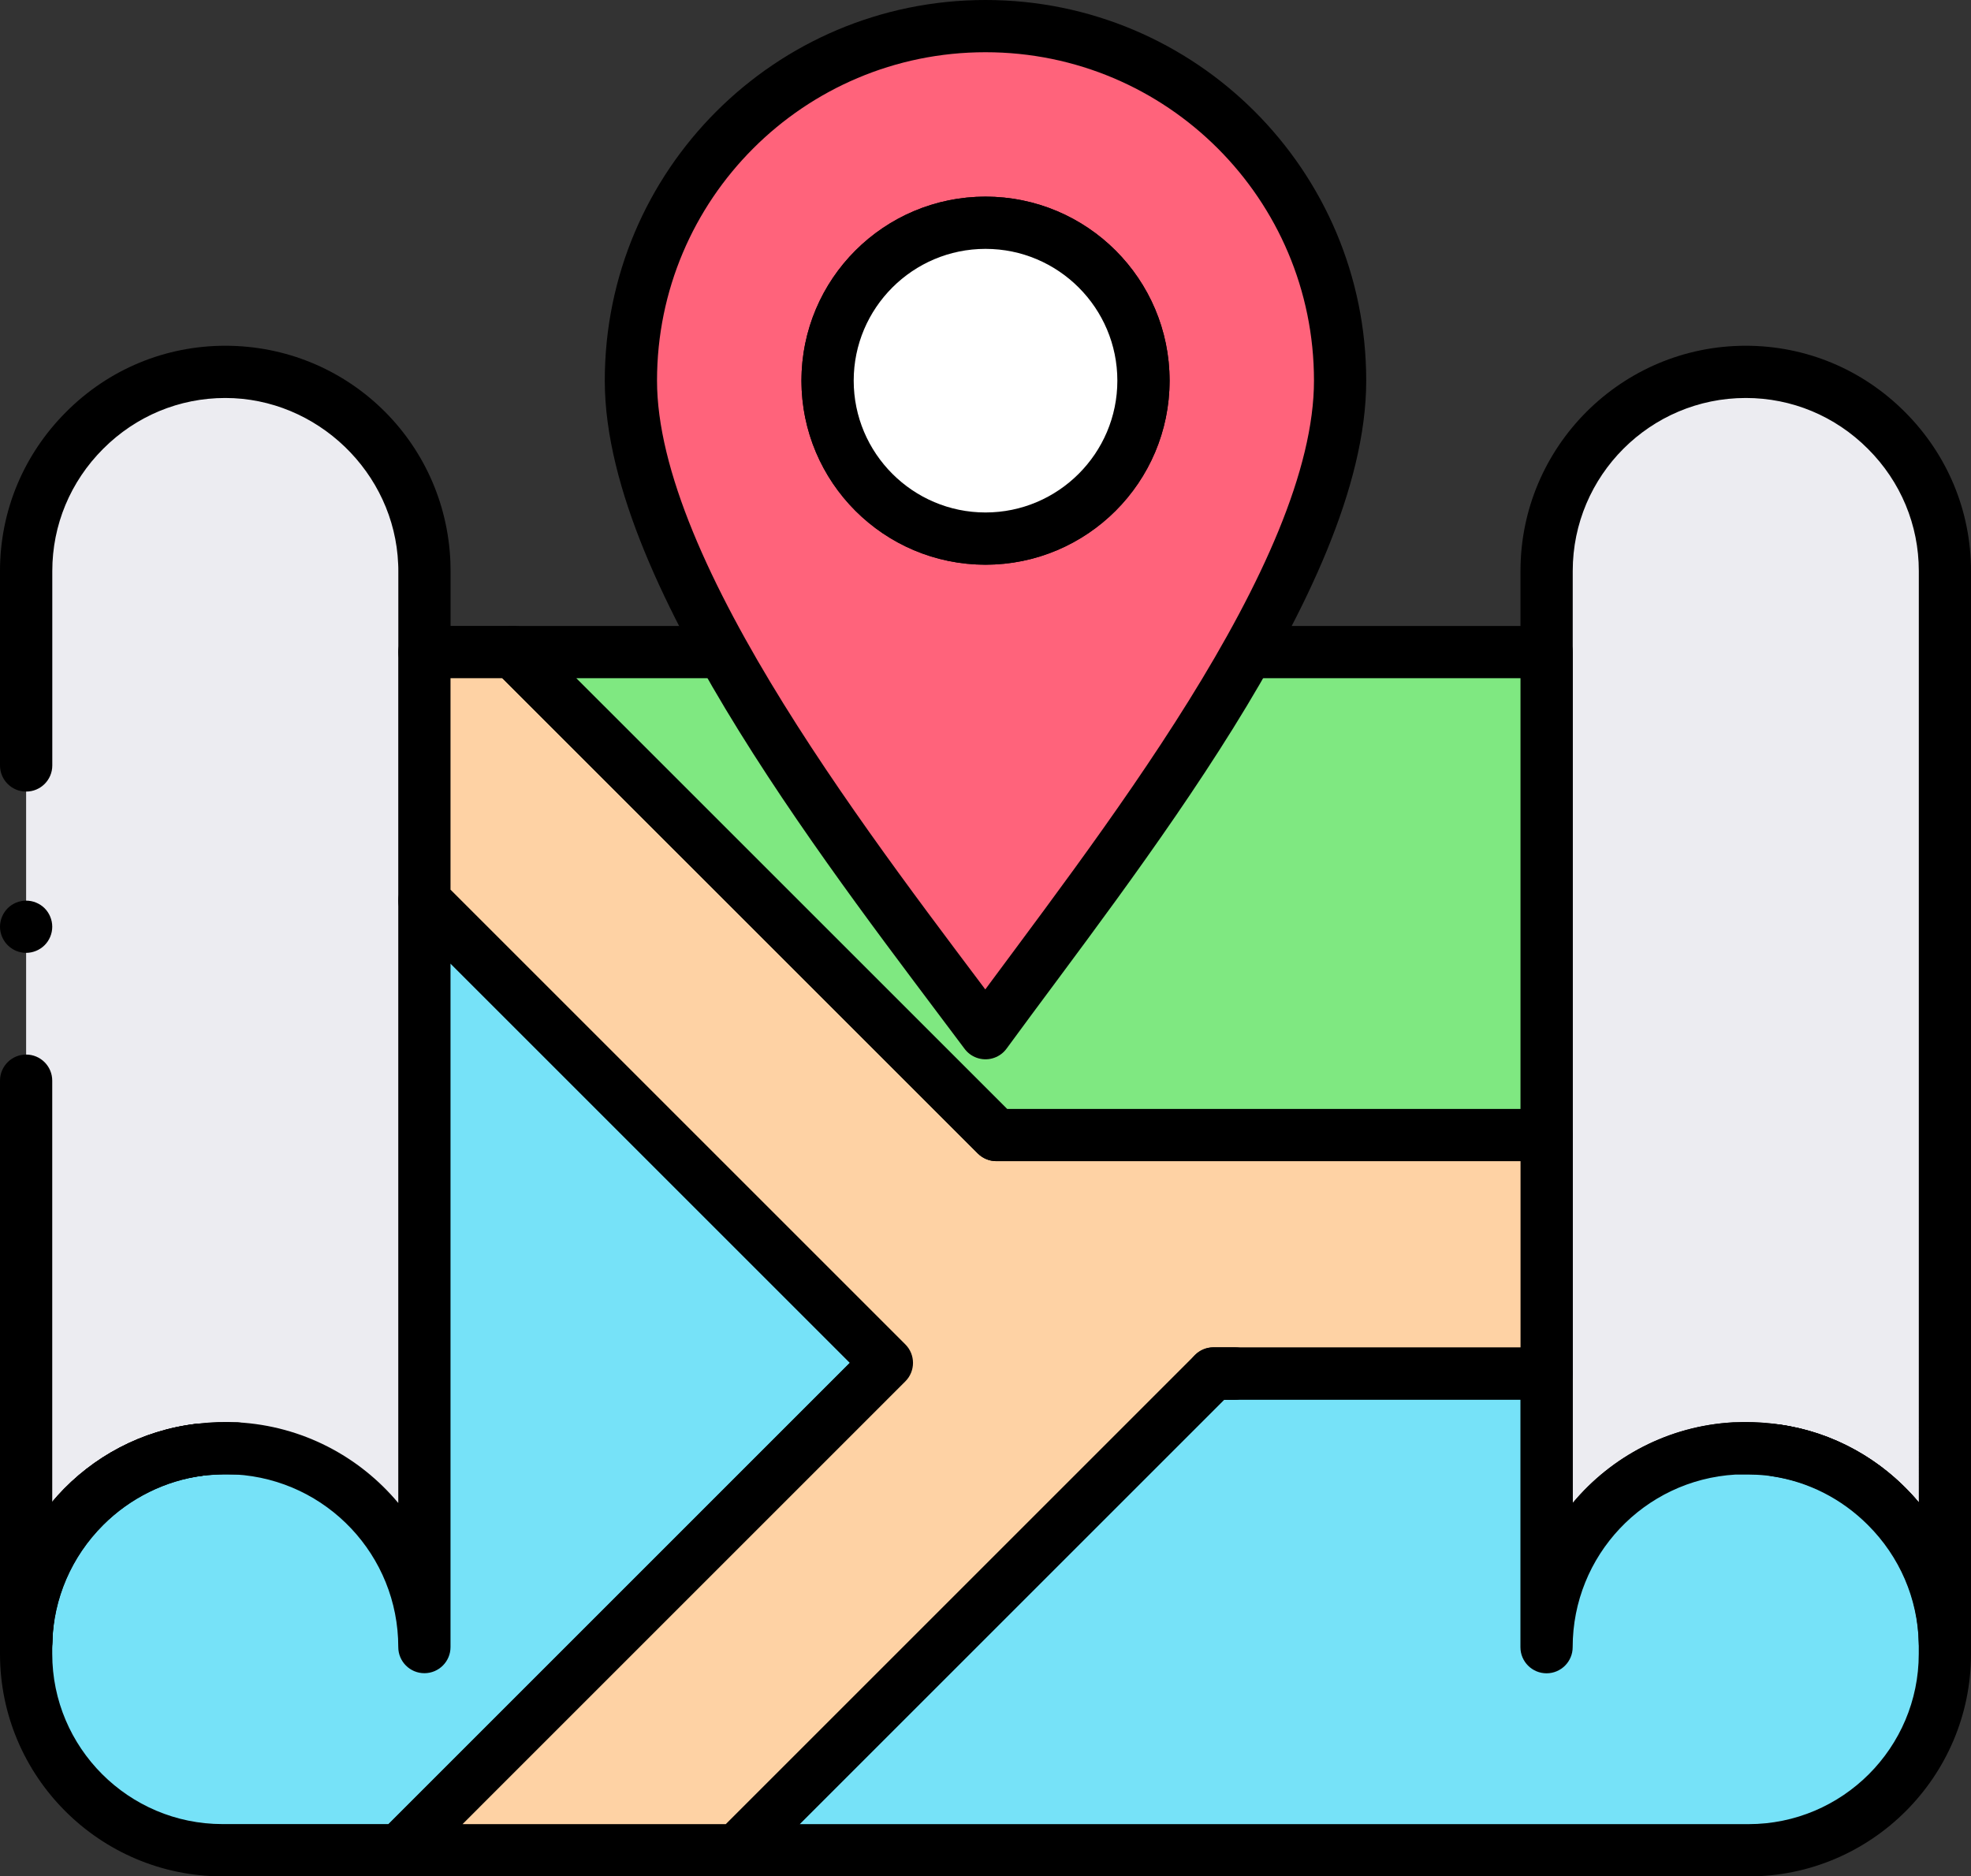
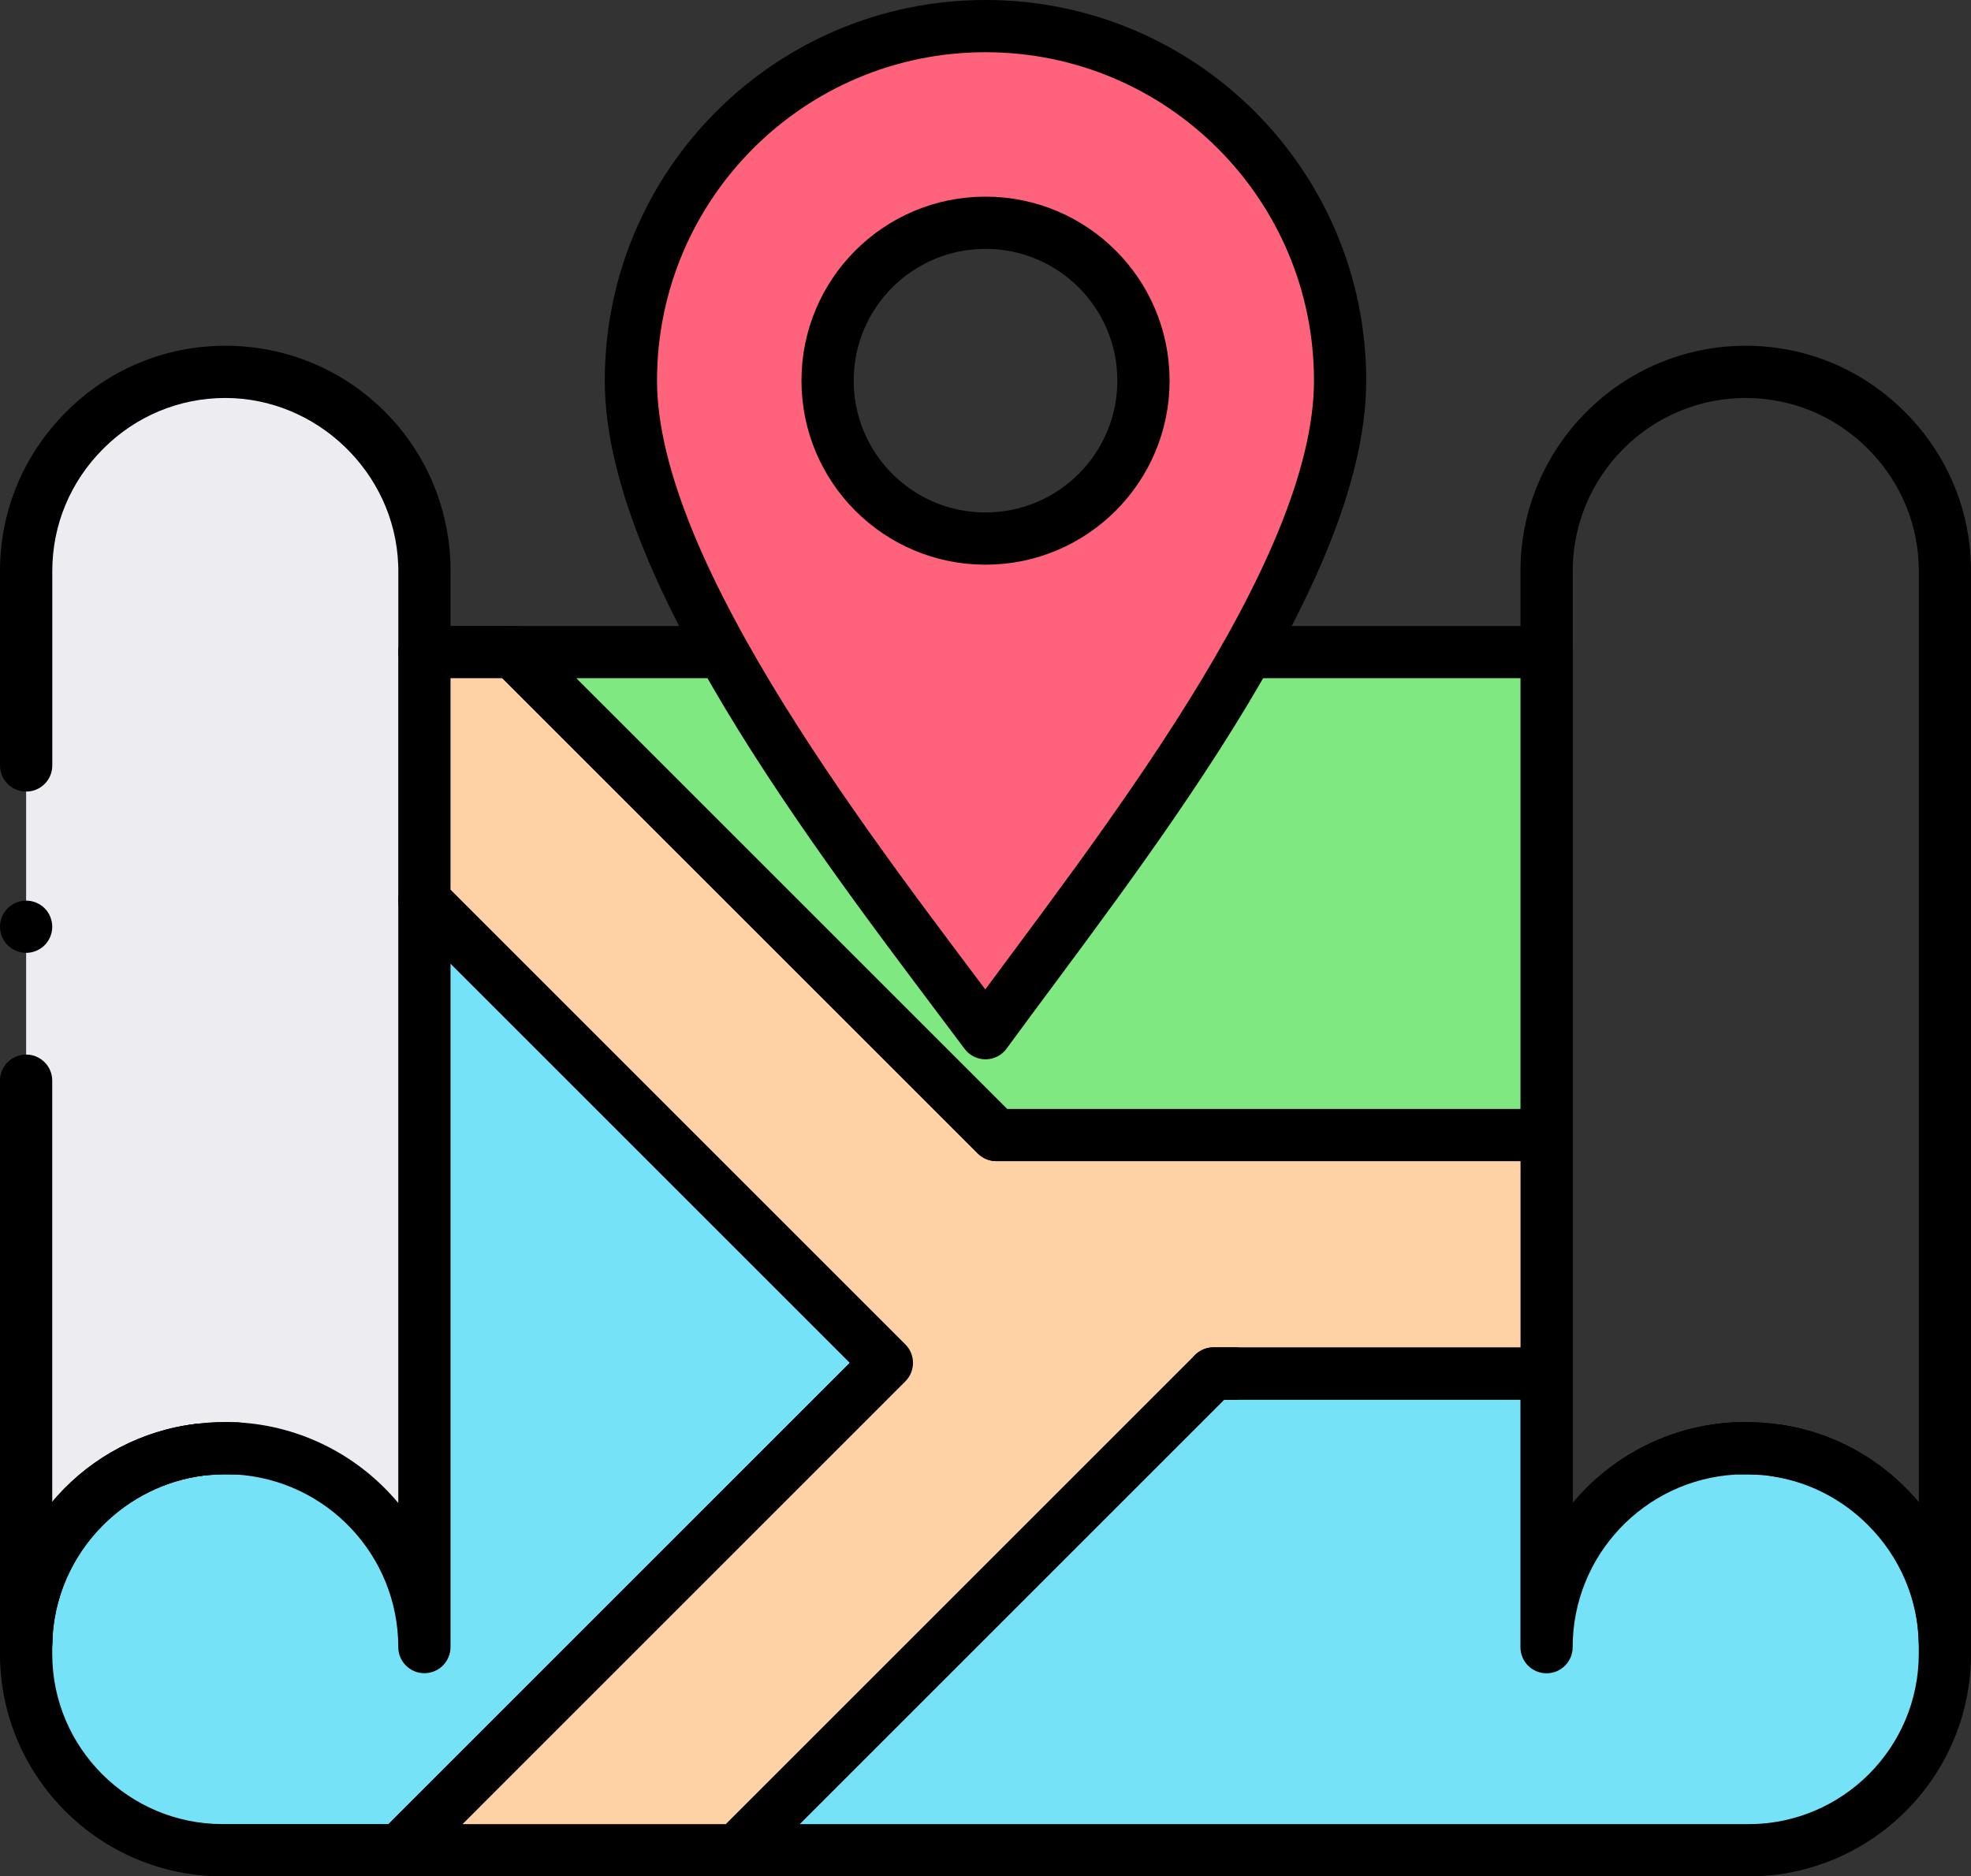
<svg xmlns="http://www.w3.org/2000/svg" id="Camada_2" viewBox="0 0 377.3 359.26">
  <rect x="0" y="0" width="377.3" height="359.26" fill="#333333" stroke="none" />
  <defs>
    <style>.cls-1{fill:#ff637b;stroke:#000;stroke-linecap:round;stroke-linejoin:round;stroke-width:10px;}.cls-2{fill:#fff;}.cls-3{fill:#fed2a4;}.cls-4{fill:#7fe881;}.cls-5{fill:#76e2f8;}.cls-6{fill:#ececf1;}</style>
  </defs>
  <g id="Camada_1-2">
    <g>
      <rect class="cls-6" x="5" y="71.2" width="76.24" height="244.17" rx="38.12" ry="38.12" />
      <g>
        <g>
          <path class="cls-5" d="M169.77,260.94l-2.03,2.03-91.29,91.29H42.59c-20.68,0-37.59-16.91-37.59-37.59v-1.76c0-.17,0-.35,.01-.52,.26-10.09,4.5-19.25,11.19-25.94,5.81-5.81,13.5-9.78,22.05-10.88,.17-.02,.34-.04,.51-.05,1.26-.13,2.54-.2,3.83-.2h2.64c19.99,1.1,36.01,17.8,36.01,38.05V172.41l44.92,44.91,43.61,43.62Z" />
          <path d="M76.45,359.26H42.59C19.11,359.26,0,340.15,0,316.67v-1.76c0-.23,0-.48,.01-.71,.3-11.03,4.79-21.42,12.65-29.28,6.73-6.73,15.59-11.1,24.95-12.3,.02,0,.09-.01,.11-.01,.21-.02,.41-.05,.62-.06,1.43-.14,2.86-.22,4.25-.22h2.64c.09,0,.18,0,.27,0,12.39,.68,23.32,6.56,30.74,15.44v-115.36c0-2.02,1.22-3.85,3.09-4.62,1.87-.77,4.02-.35,5.45,1.08l88.53,88.53c1.95,1.95,1.95,5.12,0,7.07l-93.32,93.32c-.94,.94-2.21,1.46-3.54,1.46Zm-33.86-76.94c-1.08,0-2.2,.06-3.32,.17-.08,0-.15,.01-.23,.02l-.18,.02c-7.15,.92-13.96,4.28-19.13,9.45-6.05,6.05-9.51,14.06-9.73,22.53,0,.05,0,.11,0,.16,0,.07,0,.15,0,.23v1.76c0,17.97,14.62,32.59,32.59,32.59h31.79l88.32-88.32-76.46-76.46v130.89c0,2.76-2.24,5-5,5s-5-2.24-5-5c0-17.53-13.67-32.02-31.15-33.05h-2.5Z" />
        </g>
        <path d="M5,319.91c-2.76,0-5-2.24-5-5v-108c0-2.76,2.24-5,5-5s5,2.24,5,5v108c0,2.76-2.24,5-5,5Z" />
-         <path d="M5.01,319.39h-.07c-2.76-.04-4.97-2.3-4.93-5.07,.28-21.32,16.47-39.26,37.66-41.72,2.74-.32,5.22,1.65,5.54,4.39,.32,2.74-1.65,5.22-4.39,5.54-16.21,1.89-28.6,15.61-28.82,31.92-.04,2.74-2.27,4.93-5,4.93Z" />
        <path d="M38.76,282.52c-2.48,0-4.64-1.85-4.96-4.38-.34-2.74,1.6-5.24,4.34-5.58,2.31-.29,4.91-.37,7.38-.23,2.76,.16,4.86,2.52,4.71,5.28-.16,2.76-2.53,4.84-5.28,4.71-1.9-.11-3.85-.05-5.56,.17-.21,.03-.42,.04-.63,.04Z" />
        <path d="M5,151.56C2.24,151.56,0,149.32,0,146.56v-37.24C0,97.85,4.5,87.03,12.67,78.86c8.15-8.17,18.97-12.66,30.46-12.66,23.24,0,42.17,18.2,43.09,41.42,.02,.57,.03,1.13,.03,1.7v15.53c0,2.76-2.24,5-5,5s-5-2.24-5-5v-15.53c0-.44,0-.87-.03-1.3-.69-17.54-15.54-31.82-33.09-31.82-8.81,0-17.12,3.46-23.38,9.73-6.28,6.28-9.74,14.59-9.74,23.39v37.24c0,2.76-2.24,5-5,5Z" />
        <path d="M5.02,319.39s-.07,0-.1,0c-2.75-.05-4.94-2.32-4.9-5.06,.28-21.32,16.47-39.26,37.66-41.72,2.72-.31,5.21,1.63,5.54,4.36,.33,2.73-1.6,5.22-4.32,5.57-7.18,.92-13.98,4.28-19.15,9.46-6.05,6.05-9.51,14.06-9.73,22.53-.07,2.71-2.29,4.87-5,4.87Z" />
        <g>
-           <path class="cls-6" d="M372.3,109.32v205.59c0-.17,0-.35-.01-.52-.25-18.66-14.28-34.15-32.33-36.69-.3-.05-.6-.09-.91-.13-.17-.02-.34-.04-.51-.05-1.43-.18-2.89-.26-4.36-.26-.71,0-1.41,.02-2.11,.06-19.99,1.1-36.01,17.8-36.01,38.05V109.32c0-20.96,17.16-38.12,38.12-38.12,10.48,0,20.02,4.29,26.92,11.2,6.91,6.91,11.2,16.44,11.2,26.92Z" />
          <path d="M296.06,320.37c-2.76,0-5-2.24-5-5V109.32c0-23.78,19.34-43.12,43.12-43.12,11.49,0,22.3,4.5,30.46,12.67,8.16,8.16,12.66,18.98,12.66,30.45v205.59c0,2.76-2.24,5-5,5s-5-2.24-5-5v-.17s0-.04,0-.07c0-.05,0-.16,0-.21-.21-15.91-12.26-29.59-28.03-31.81-.04,0-.08-.01-.12-.02-.24-.04-.48-.07-.73-.1l-.17-.02c-.08,0-.25-.02-.33-.03-1.71-.22-3.66-.28-5.56-.17-17.55,.97-31.3,15.49-31.3,33.06,0,2.76-2.24,5-5,5Zm38.12-244.17c-18.26,0-33.12,14.86-33.12,33.12v178.45c7.41-8.88,18.35-14.76,30.74-15.44,2.39-.14,4.96-.06,7.23,.21,.18,.02,.37,.04,.56,.06,.02,0,.09,0,.11,.01,.35,.04,.69,.09,1.03,.15,10.65,1.51,20,7.03,26.58,14.88V109.32c0-8.8-3.46-17.11-9.74-23.38-6.27-6.28-14.57-9.74-23.38-9.74Z" />
        </g>
        <path d="M372.29,319.39c-2.7,0-4.93-2.16-5-4.87-.22-8.48-3.67-16.48-9.73-22.53-5.04-5.04-11.39-8.27-18.37-9.34-2.72-.42-4.59-2.95-4.18-5.67,.4-2.72,2.92-4.6,5.64-4.22,20.61,2.9,36.35,20.77,36.63,41.57,.04,2.75-2.15,5.01-4.9,5.07-.03,0-.07,0-.1,0Z" />
        <g>
          <path class="cls-5" d="M372.3,314.91v1.76c0,20.68-16.92,37.59-37.59,37.59H141l91.29-91.29h63.77v52.4c0-20.25,16.02-36.95,36.01-38.05h2.64c1.29,0,2.57,.07,3.83,.2,.17,.01,.34,.03,.51,.05,.31,.04,.61,.08,.91,.13,8.18,1.26,15.53,5.14,21.14,10.75,6.69,6.69,10.93,15.85,11.19,25.94,.01,.17,.01,.35,.01,.52Z" />
          <path d="M334.71,359.26H141c-2.02,0-3.85-1.22-4.62-3.09-.77-1.87-.35-4.02,1.08-5.45l91.29-91.29c.94-.94,2.21-1.46,3.54-1.46h63.77c2.76,0,5,2.24,5,5v24.8c7.41-8.88,18.35-14.76,30.74-15.44,.09,0,.18,0,.27,0h2.64c1.39,0,2.82,.07,4.25,.22,.21,.02,.41,.04,.62,.06,.02,0,.09,0,.11,.01,.37,.05,.73,.1,1.09,.16,9.04,1.39,17.3,5.6,23.86,12.15,7.86,7.86,12.35,18.26,12.65,29.28,.01,.24,.01,.48,.01,.71v1.76c0,23.48-19.11,42.59-42.59,42.59Zm-181.64-10h181.64c17.97,0,32.59-14.62,32.59-32.59v-1.76c0-.08,0-.16,0-.24,0-.03,0-.12,0-.15-.22-8.48-3.67-16.48-9.73-22.53-5.04-5.04-11.39-8.27-18.37-9.34-.3-.05-.54-.08-.79-.11l-.17-.02s-.17-.01-.22-.02c-1.12-.12-2.24-.17-3.32-.17h-2.5c-17.48,1.03-31.15,15.52-31.15,33.05,0,2.76-2.24,5-5,5s-5-2.24-5-5v-47.4h-56.7l-81.29,81.29Z" />
        </g>
        <path d="M372.29,319.39c-2.73,0-4.96-2.19-5-4.93-.21-15.91-12.26-29.59-28.03-31.81-2.74-.38-4.64-2.91-4.25-5.65s2.9-4.64,5.65-4.25c20.61,2.9,36.35,20.77,36.63,41.57,.04,2.76-2.17,5.03-4.93,5.07h-.07Z" />
        <path d="M5.01,319.39h-.07c-2.76-.04-4.97-2.3-4.93-5.07,.28-21.32,16.47-39.26,37.66-41.72,2.74-.32,5.22,1.65,5.54,4.39,.32,2.74-1.65,5.22-4.39,5.54-16.21,1.89-28.6,15.61-28.82,31.92-.04,2.74-2.27,4.93-5,4.93Z" />
        <path d="M5,182.44c-.32,0-.65-.03-.97-.1-.32-.06-.64-.16-.94-.28-.3-.13-.59-.28-.86-.47-.28-.18-.53-.39-.76-.62-.93-.93-1.47-2.22-1.47-3.53s.54-2.61,1.47-3.54c.93-.93,2.22-1.46,3.53-1.46s2.61,.53,3.54,1.46,1.46,2.22,1.46,3.54-.53,2.6-1.46,3.53c-.93,.93-2.22,1.47-3.54,1.47Z" />
        <path d="M167.74,267.97c-1.28,0-2.56-.49-3.54-1.46-.98-.98-1.46-2.25-1.46-3.54s.49-2.56,1.46-3.54l2.03-2.03c1.95-1.95,5.12-1.95,7.07,0,.98,.98,1.46,2.25,1.46,3.54s-.49,2.56-1.46,3.54l-2.03,2.03c-.98,.98-2.26,1.46-3.54,1.46Z" />
        <path d="M236.37,267.97h-4.08c-2.76,0-5-2.24-5-5s2.24-5,5-5h4.08c2.76,0,5,2.24,5,5s-2.24,5-5,5Z" />
        <path d="M167.74,267.97c-1.28,0-2.56-.49-3.54-1.46-.98-.98-1.46-2.25-1.46-3.54s.49-2.56,1.46-3.54l2.03-2.03c1.95-1.95,5.12-1.95,7.07,0,.98,.98,1.46,2.25,1.46,3.54s-.49,2.56-1.46,3.54l-2.03,2.03c-.98,.98-2.26,1.46-3.54,1.46Z" />
        <g>
          <polygon class="cls-3" points="296.06 217.32 296.06 262.97 236.37 262.97 234.33 262.97 232.29 262.97 141 354.26 76.45 354.26 167.74 262.97 169.77 260.94 169.77 260.94 126.16 217.32 81.24 172.41 81.24 124.85 98.24 124.85 190.72 217.32 296.06 217.32" />
          <path d="M141,359.26H76.45c-2.02,0-3.85-1.22-4.62-3.09-.77-1.87-.35-4.02,1.08-5.45l89.78-89.79-84.99-84.99c-.94-.94-1.46-2.21-1.46-3.54v-47.56c0-2.76,2.24-5,5-5h17c1.33,0,2.6,.53,3.54,1.46l91.02,91.01h103.27c2.76,0,5,2.24,5,5v45.65c0,2.76-2.24,5-5,5h-61.7l-89.83,89.83c-.94,.94-2.21,1.46-3.54,1.46Zm-52.48-10h50.41l89.83-89.83c.94-.94,2.21-1.46,3.54-1.46h58.77v-35.65h-100.34c-1.33,0-2.6-.53-3.54-1.46l-91.02-91.01h-9.93v40.49l87.07,87.07c1.95,1.95,1.95,5.12,0,7.07l-84.78,84.79Z" />
        </g>
        <path d="M236.37,267.97h-4.08c-2.76,0-5-2.24-5-5s2.24-5,5-5h4.08c2.76,0,5,2.24,5,5s-2.24,5-5,5Z" />
        <g>
          <polygon class="cls-4" points="296.06 124.85 296.06 217.32 190.72 217.32 98.24 124.85 296.06 124.85" />
          <path d="M296.06,222.32h-105.34c-1.33,0-2.6-.53-3.54-1.46l-92.48-92.47c-1.43-1.43-1.86-3.58-1.08-5.45,.77-1.87,2.6-3.09,4.62-3.09h197.82c2.76,0,5,2.24,5,5v92.47c0,2.76-2.24,5-5,5Zm-103.27-10h98.27v-82.47H110.32l82.48,82.47Z" />
        </g>
      </g>
      <g>
        <path class="cls-1" d="M188.65,5c-37.49,0-67.88,30.39-67.88,67.88s44,92.94,67.88,124.94c24.59-33.64,67.88-87.45,67.88-124.94S226.14,5,188.65,5Zm0,98.12c-16.7,0-30.23-13.54-30.23-30.24s13.53-30.23,30.23-30.23,30.24,13.53,30.24,30.23-13.54,30.24-30.24,30.24Z" />
        <g>
-           <path class="cls-2" d="M218.89,72.88c0,16.7-13.54,30.24-30.24,30.24s-30.23-13.54-30.23-30.24,13.53-30.23,30.23-30.23,30.24,13.53,30.24,30.23Z" />
-           <path d="M188.65,108.12c-19.43,0-35.23-15.81-35.23-35.24s15.8-35.23,35.23-35.23,35.24,15.8,35.24,35.23-15.81,35.24-35.24,35.24Zm0-60.47c-13.91,0-25.23,11.32-25.23,25.23s11.32,25.24,25.23,25.24,25.24-11.32,25.24-25.24-11.32-25.23-25.24-25.23Z" />
-         </g>
+           </g>
      </g>
    </g>
  </g>
</svg>